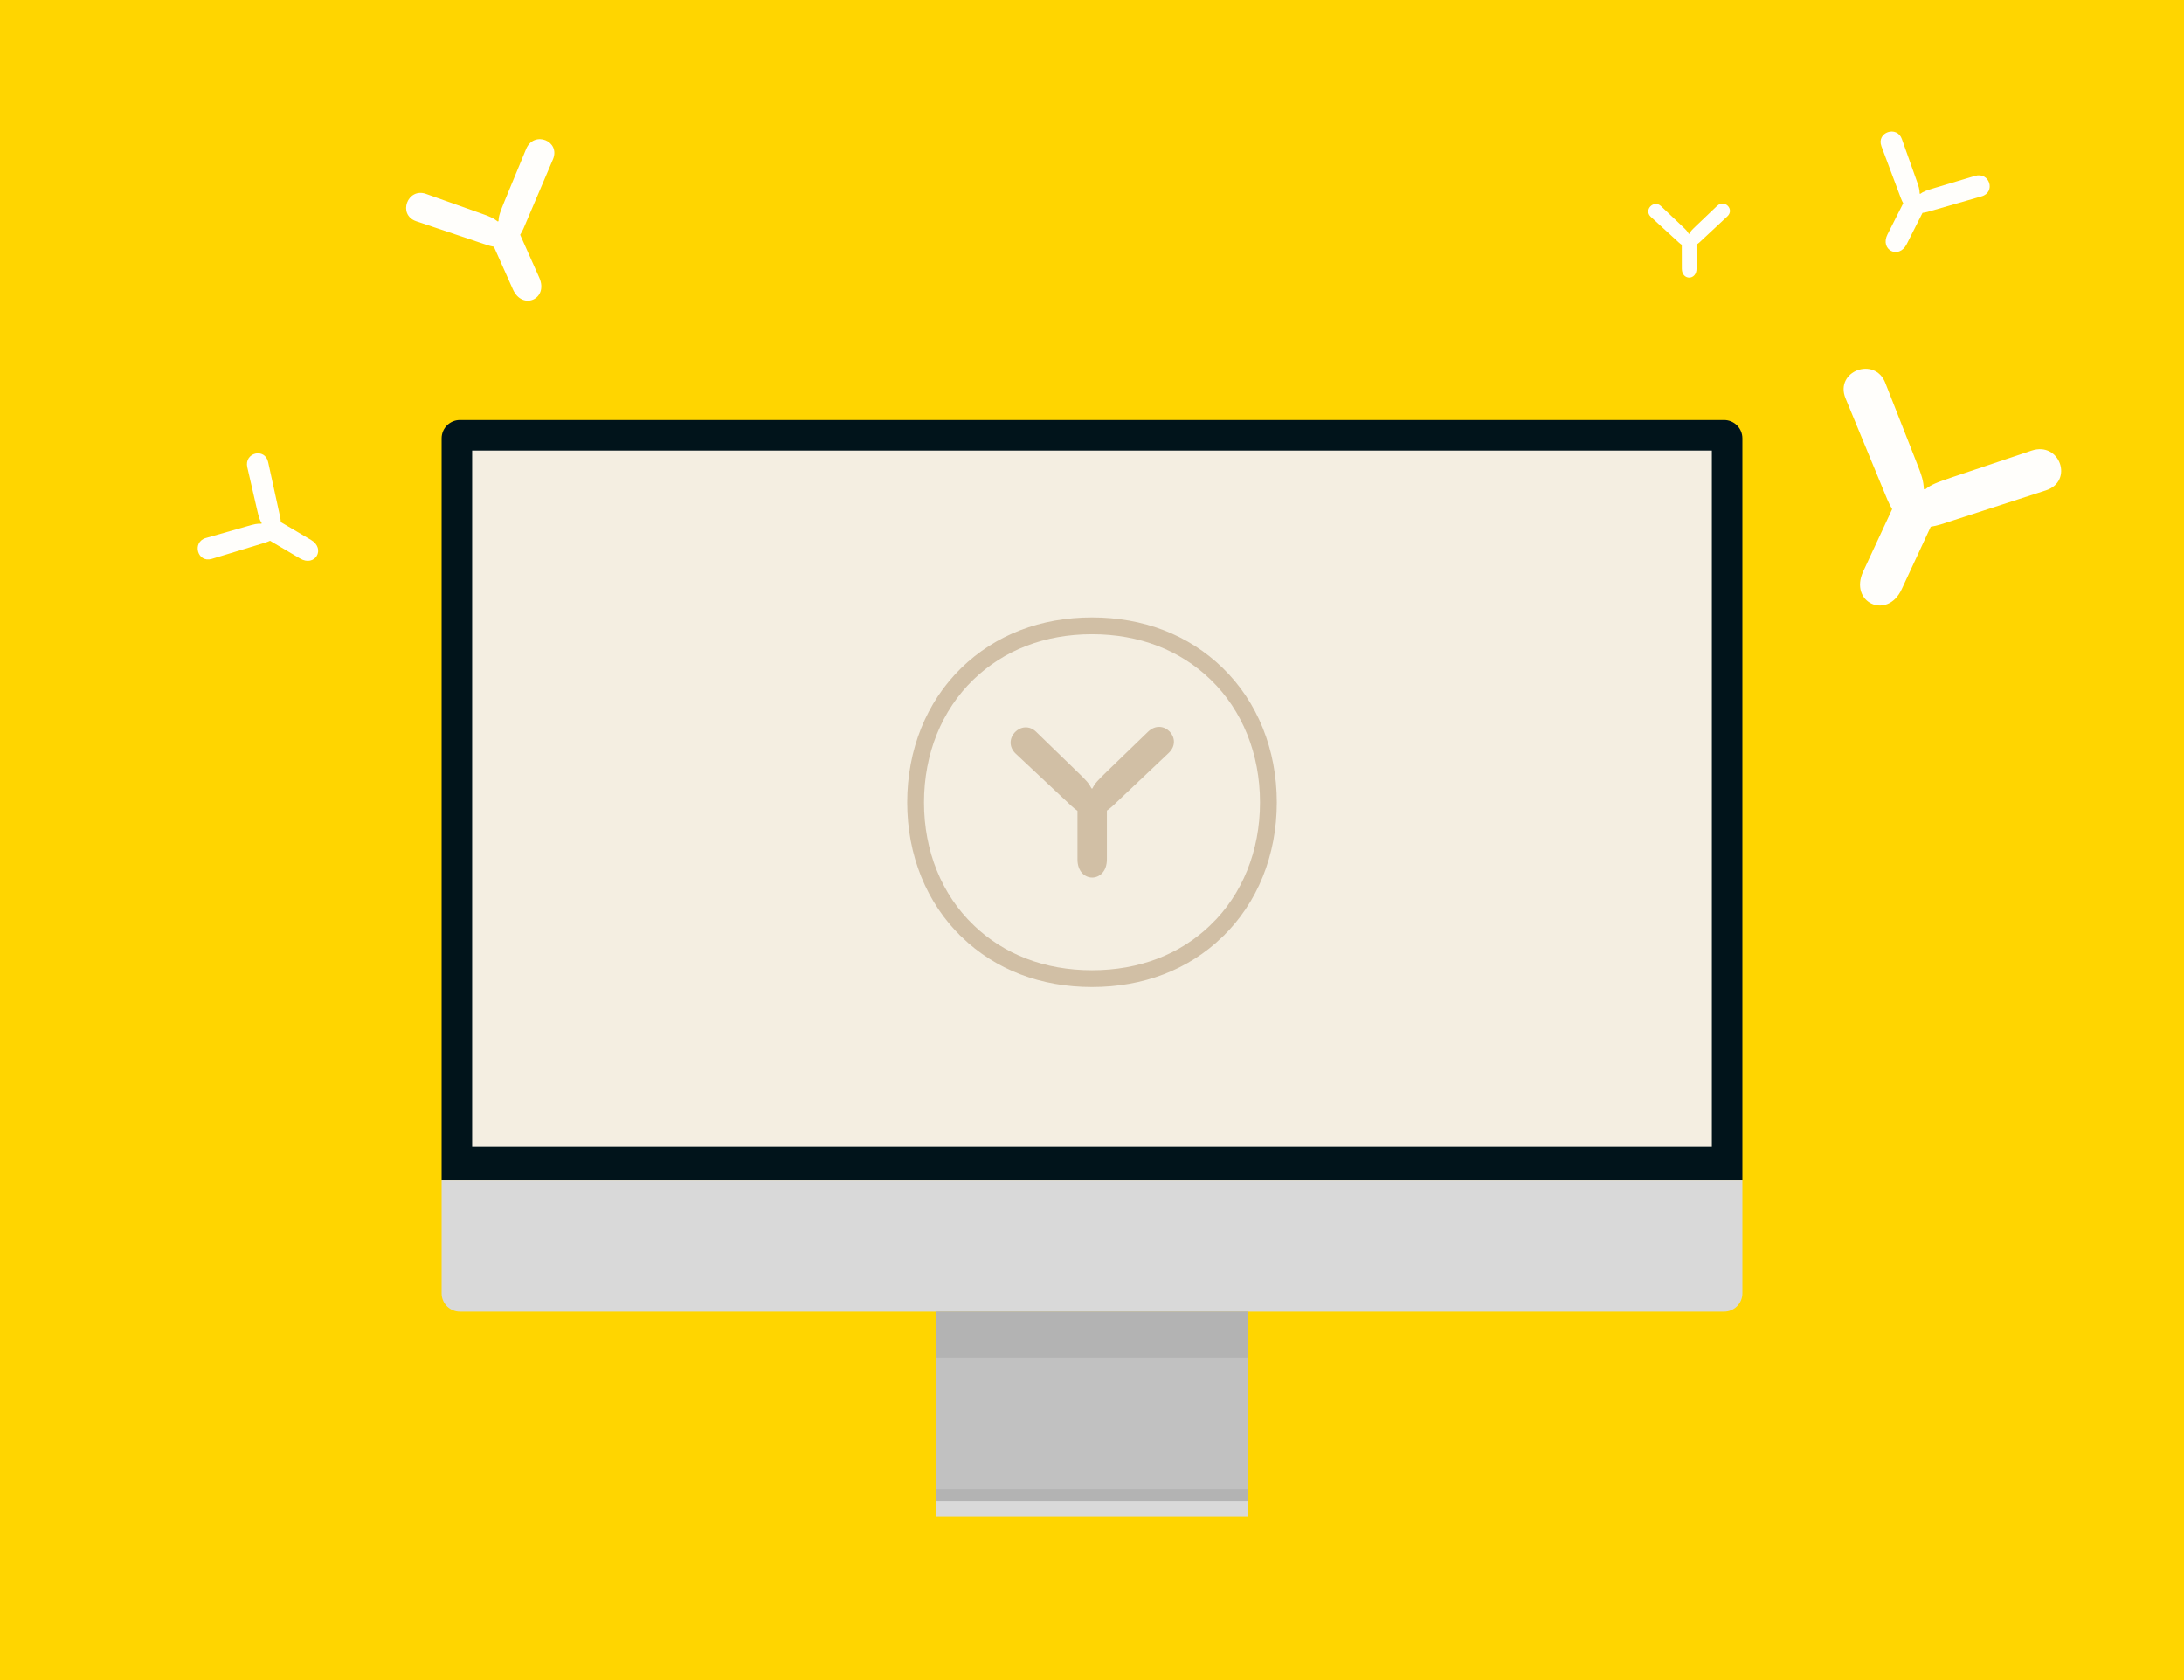
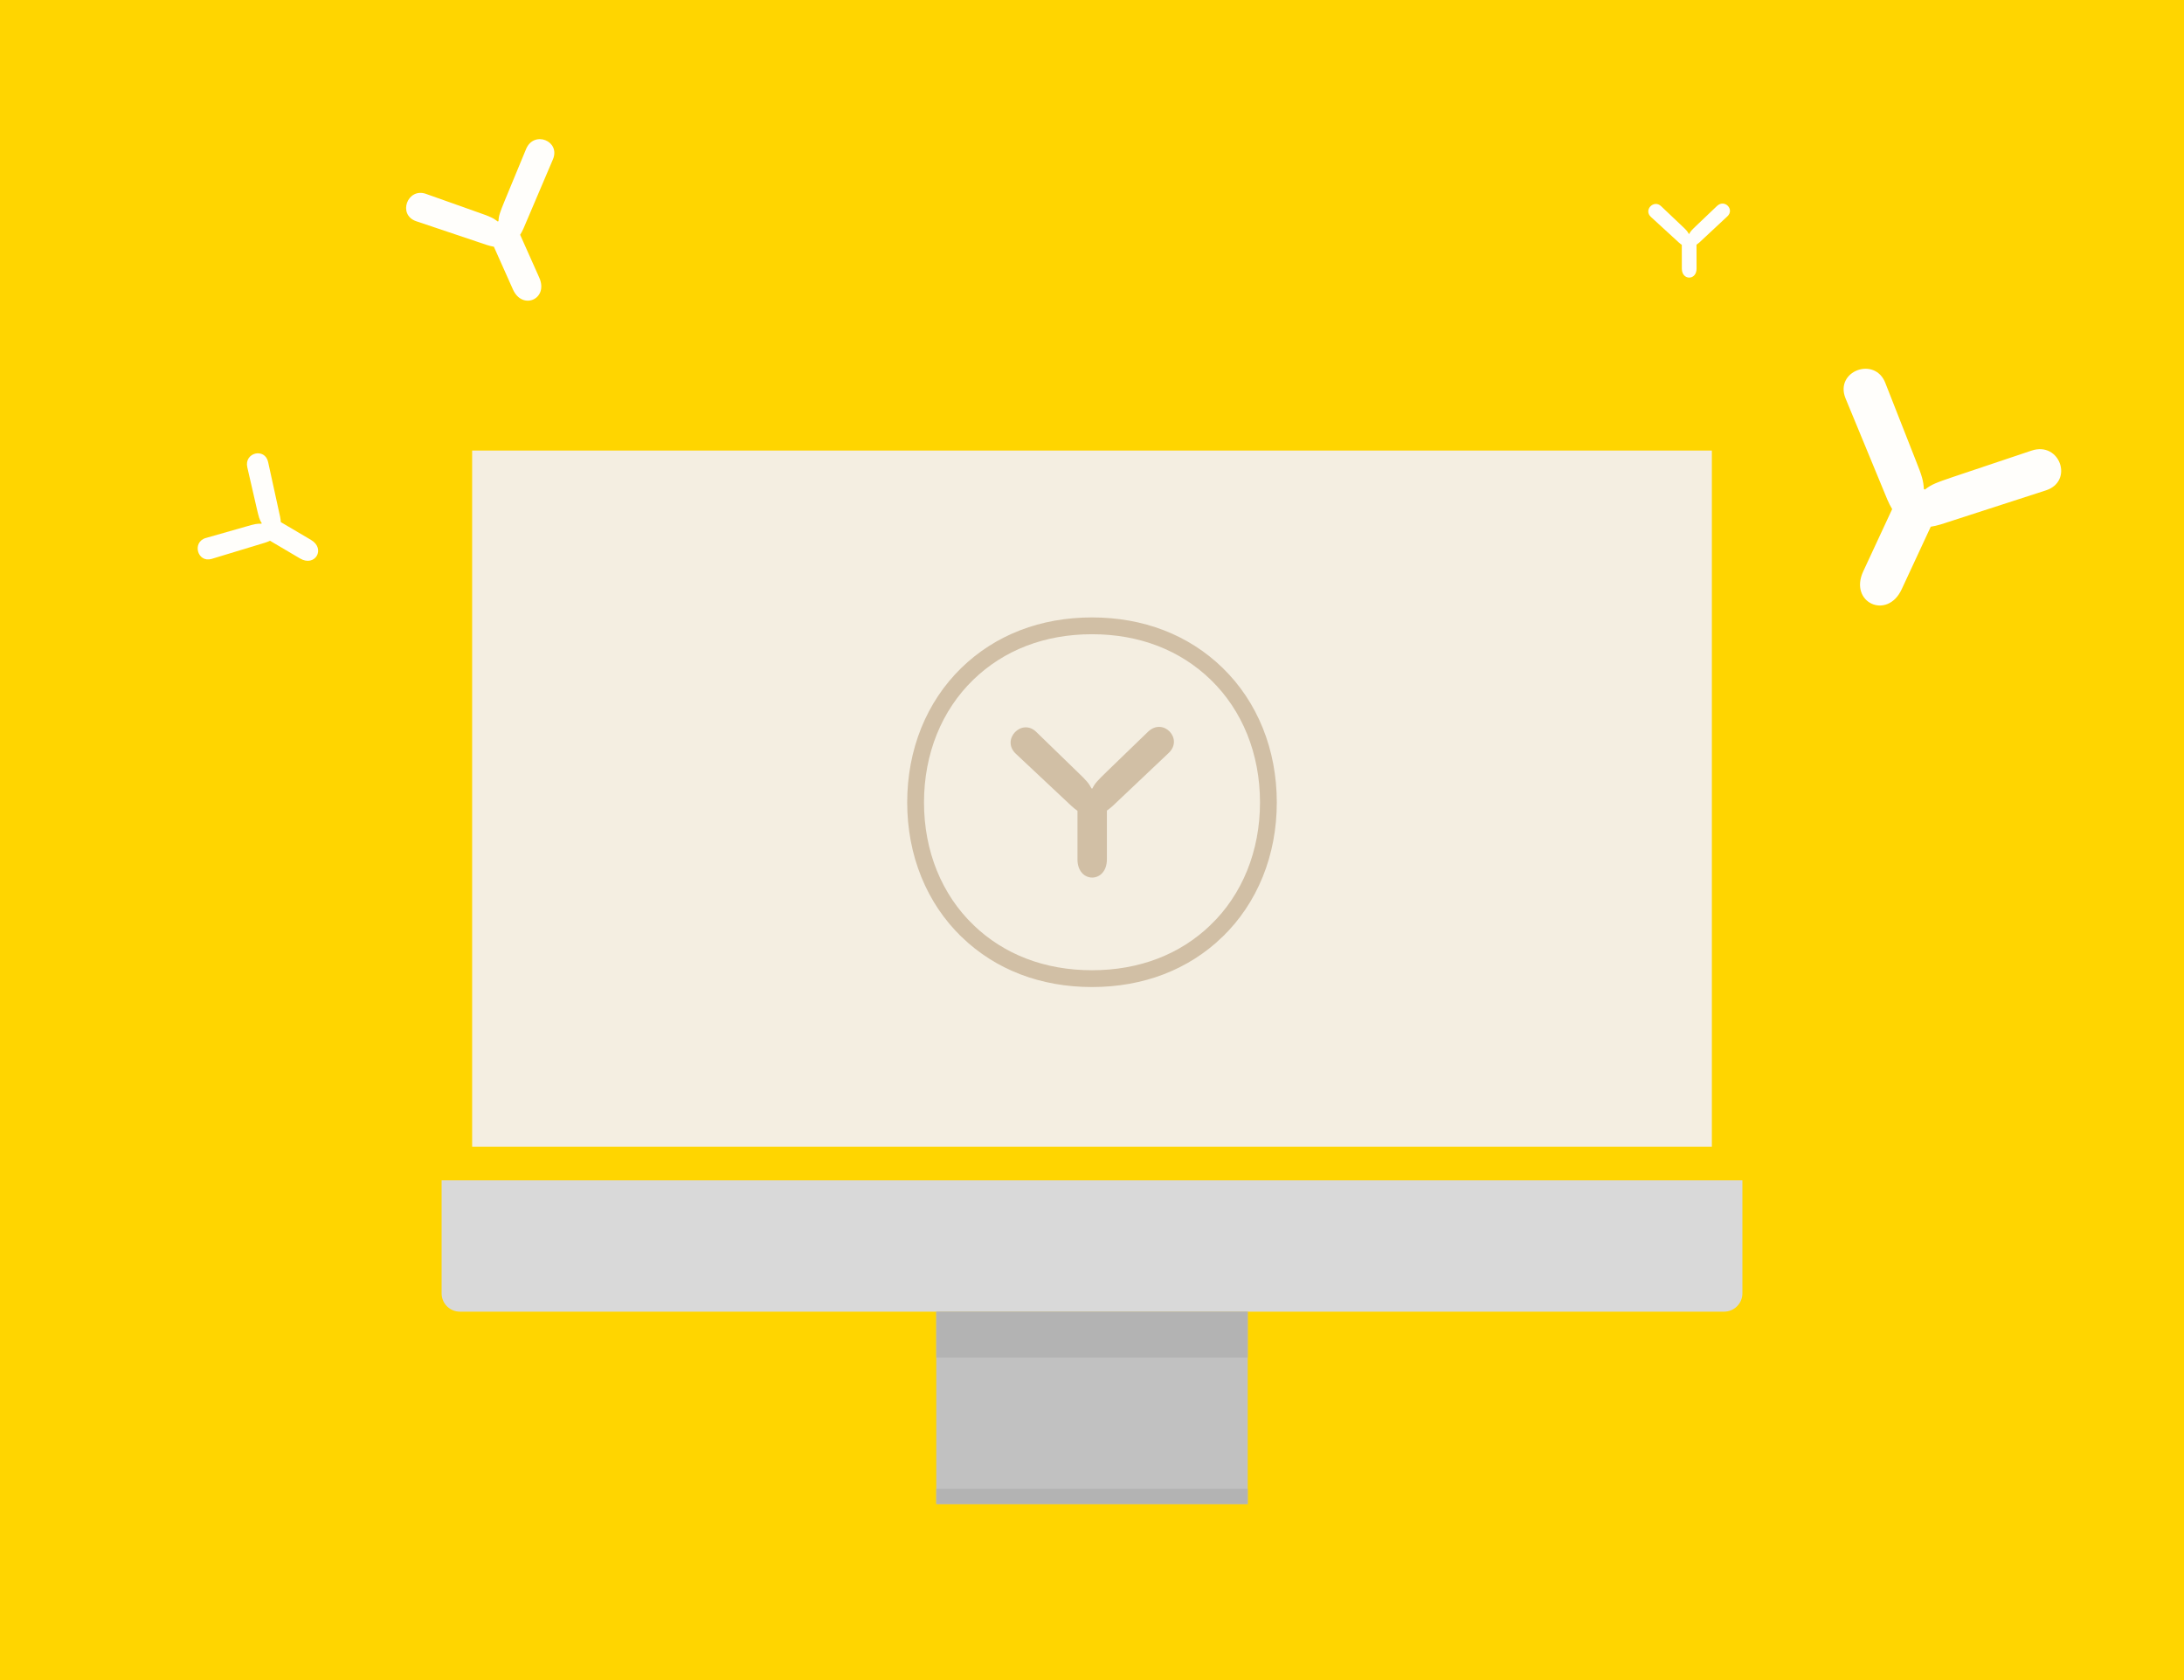
<svg xmlns="http://www.w3.org/2000/svg" width="520" height="400" viewBox="0 0 520 400" fill="none">
  <rect width="520" height="400" fill="#FFD500" />
-   <path d="M105.146 104.362C105.146 101.953 107.098 100 109.508 100H410.494C412.903 100 414.856 101.953 414.856 104.362V281.028H105.146V104.362Z" fill="#01141B" />
  <path d="M105.146 307.928C105.146 310.337 107.098 312.29 109.508 312.29H410.494C412.903 312.29 414.856 310.337 414.856 307.928V281.028H105.146V307.928Z" fill="#D9D9D9" />
  <rect width="74.156" height="45.802" transform="matrix(1 0 0 -1 222.923 358.092)" fill="#C1C1C1" />
  <rect width="74.156" height="10.905" transform="matrix(1 0 0 -1 222.923 323.195)" fill="#B3B3B3" />
  <rect width="74.156" height="3.635" transform="matrix(1 0 0 -1 222.923 358.092)" fill="#B3B3B3" />
-   <rect width="74.156" height="3.635" transform="matrix(1 0 0 -1 222.923 361)" fill="#D9D9D9" />
  <rect x="112.416" y="107.27" width="295.17" height="165.76" fill="#F4EEE1" />
  <path d="M230.375 221.664L230.375 221.663C222.424 213.999 218 203.151 218 191.051C218 178.95 222.41 168.099 230.325 160.419C237.999 152.975 248.228 149 260 149C271.772 149 282.001 152.975 289.676 160.419L289.676 160.419C297.594 168.099 302 178.954 302 191.051C302 203.146 297.576 213.999 289.625 221.663L289.625 221.664C281.961 229.053 271.75 233 260 233C248.25 233 238.039 229.053 230.375 221.664Z" stroke="#D1BFA5" stroke-width="4" />
  <path d="M246.737 174.269L256.541 183.786C258.742 185.884 259.242 186.498 259.892 187.726H260.092C260.693 186.498 261.293 185.884 263.444 183.786L273.343 174.218C276.944 170.738 281.847 175.906 278.245 179.283L264.894 191.917C264.444 192.326 263.994 192.685 263.544 192.992V204.602C263.544 210.384 256.541 210.384 256.541 204.602V193.043C256.091 192.736 255.591 192.326 255.14 191.917L241.84 179.437C238.288 176.06 243.29 170.892 246.742 174.269H246.737Z" fill="#D1BFA5" />
-   <path d="M452.83 33.111L456.152 42.458C456.91 44.531 457.038 45.09 457.065 46.093L457.196 46.159C457.986 45.57 458.578 45.375 460.664 44.741L470.236 41.88C473.719 40.84 475.247 45.776 471.798 46.75L458.975 50.435C458.548 50.548 458.138 50.629 457.744 50.677L453.98 58.122C452.105 61.83 447.528 59.513 449.402 55.806L453.15 48.393C452.956 48.047 452.761 47.62 452.6 47.208L447.953 34.805C446.727 31.465 451.672 29.805 452.833 33.113L452.83 33.111Z" fill="#FFFEFB" />
  <path d="M395.505 49.092L400.419 53.752C401.522 54.779 401.773 55.08 402.099 55.682L402.199 55.682C402.498 55.078 402.798 54.776 403.871 53.745L408.813 49.038C410.611 47.327 413.068 49.858 411.27 51.519L404.606 57.733C404.381 57.934 404.156 58.111 403.931 58.262L403.943 63.959C403.949 66.797 400.446 66.804 400.44 63.967L400.428 58.294C400.203 58.144 399.952 57.944 399.727 57.743L393.061 51.633C391.281 49.98 393.777 47.438 395.507 49.092L395.505 49.092Z" fill="#FFFEFB" />
  <path d="M448.887 91.176L456.031 109.342C457.658 113.371 457.946 114.462 458.064 116.433L458.326 116.554C459.842 115.344 460.993 114.922 465.054 113.539L483.696 107.286C490.478 105.013 493.806 114.622 487.086 116.763L462.106 124.848C461.273 125.099 460.471 125.285 459.7 125.405L452.781 140.295C449.336 147.71 440.181 143.452 443.627 136.037L450.515 121.213C450.11 120.546 449.7 119.717 449.355 118.918L439.406 94.826C436.776 88.336 446.394 84.749 448.893 91.179L448.887 91.176Z" fill="#FFFEFB" />
-   <path d="M49.021 128.086L58.557 125.368C60.674 124.744 61.24 124.652 62.242 124.69L62.316 124.563C61.779 123.736 61.622 123.133 61.124 121.01L58.884 111.269C58.07 107.725 63.091 106.516 63.842 110.022L66.695 123.06C66.781 123.494 66.835 123.909 66.858 124.305L74.043 128.541C77.621 130.651 75.017 135.072 71.438 132.963L64.285 128.745C63.928 128.918 63.489 129.084 63.068 129.219L50.398 133.063C46.988 134.074 45.65 129.03 49.023 128.083L49.021 128.086Z" fill="#FFFEFB" />
+   <path d="M49.021 128.086L58.557 125.368C60.674 124.744 61.24 124.652 62.242 124.69L62.316 124.563C61.779 123.736 61.622 123.133 61.124 121.01L58.884 111.269C58.07 107.725 63.091 106.516 63.842 110.022L66.695 123.06C66.781 123.494 66.835 123.909 66.858 124.305L74.043 128.541C77.621 130.651 75.017 135.072 71.438 132.963L64.285 128.745C63.928 128.918 63.489 129.084 63.068 129.219L50.398 133.063C46.988 134.074 45.65 129.03 49.023 128.083Z" fill="#FFFEFB" />
  <path d="M101.449 46.169L113.962 50.61C116.756 51.574 117.445 51.913 118.509 52.732L118.688 52.652C118.744 51.333 119.041 50.553 120.145 47.849L125.26 35.481C127.122 30.982 133.539 33.563 131.637 37.971L124.633 54.414C124.39 54.953 124.127 55.448 123.844 55.898L128.396 66.101C130.663 71.182 124.391 73.983 122.124 68.902L117.592 58.745C117.068 58.655 116.46 58.495 115.896 58.316L99.089 52.669C94.584 51.122 97.038 44.58 101.454 46.167L101.449 46.169Z" fill="#FFFEFB" />
</svg>